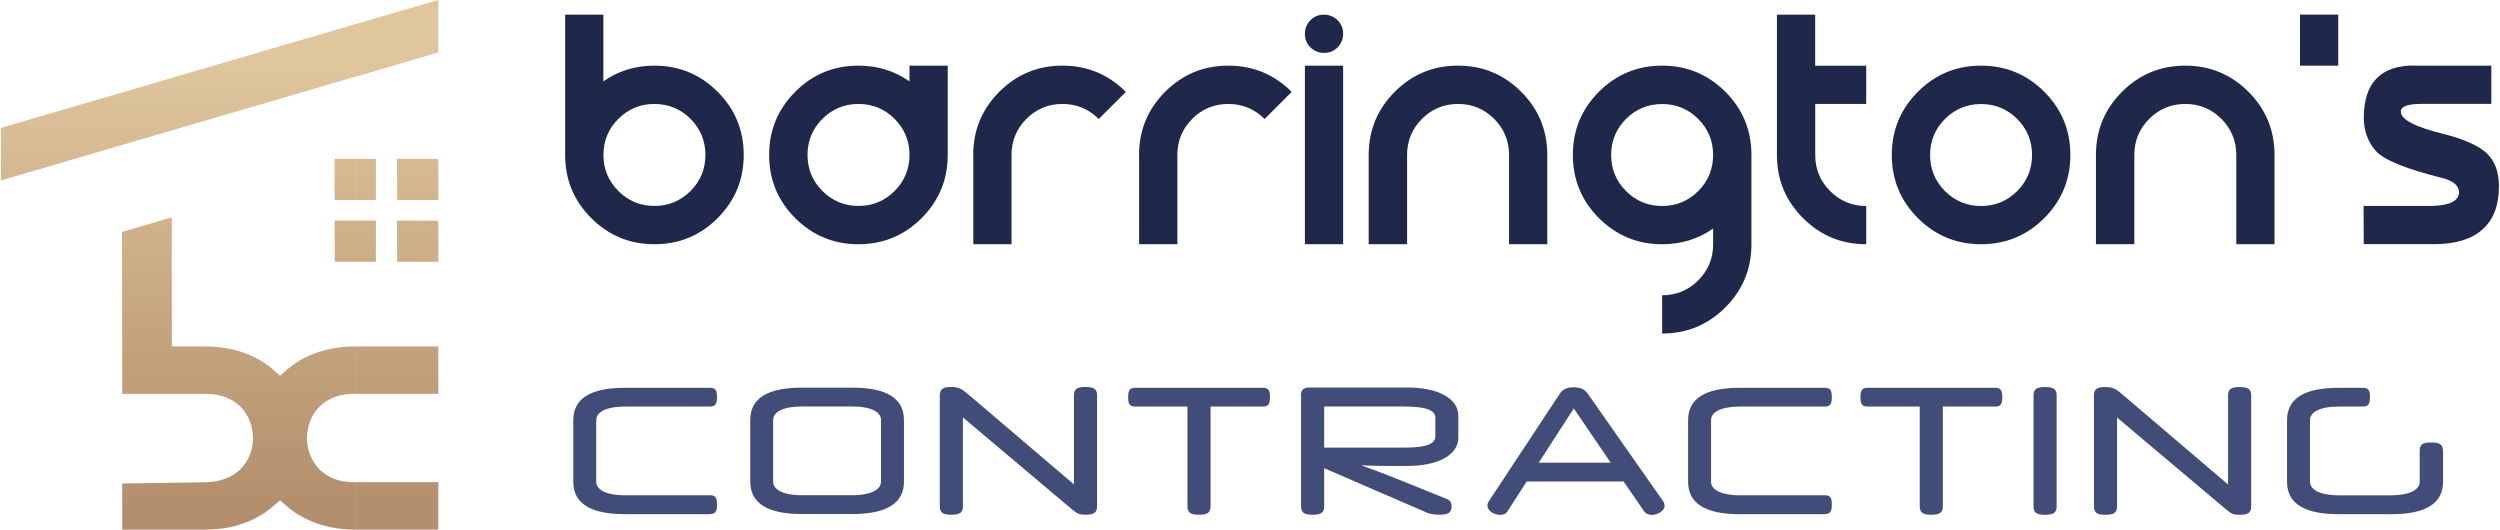
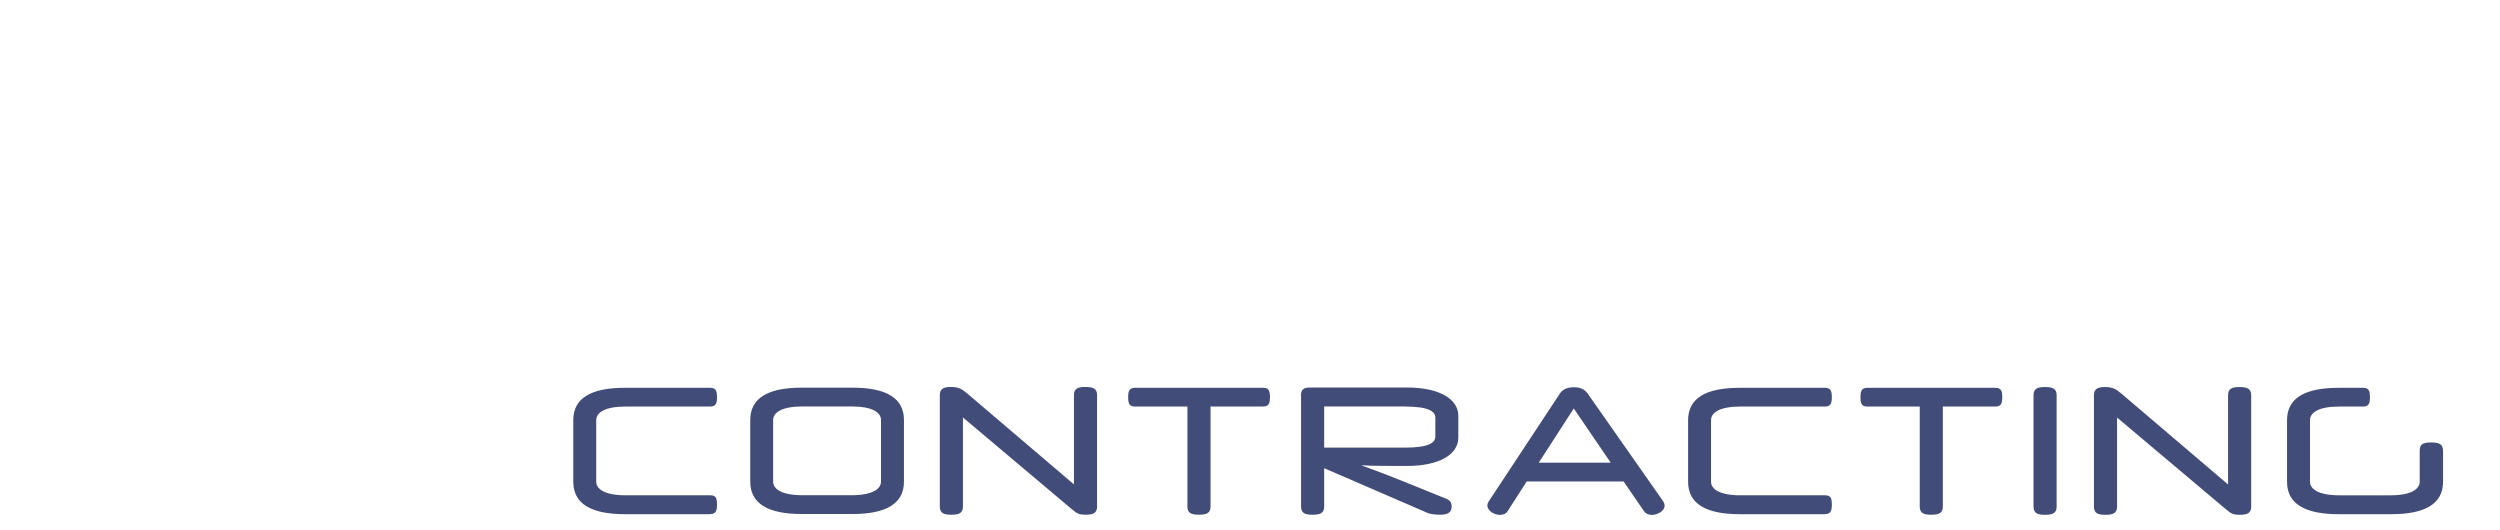
<svg xmlns="http://www.w3.org/2000/svg" xml:space="preserve" width="2.195in" height="0.465in" version="1.1" style="shape-rendering:geometricPrecision; text-rendering:geometricPrecision; image-rendering:optimizeQuality; fill-rule:evenodd; clip-rule:evenodd" viewBox="0 0 325.38 68.98">
  <defs>
    <style type="text/css">
   
    .fil1 {fill:#1F284A;fill-rule:nonzero}
    .fil2 {fill:#424C78;fill-rule:nonzero}
    .fil0 {fill:url(#id0)}
   
  </style>
    <linearGradient id="id0" gradientUnits="userSpaceOnUse" x1="36.75" y1="65.51" x2="36.75" y2="8.02">
      <stop offset="0" style="stop-opacity:1; stop-color:#B38F6D" />
      <stop offset="1" style="stop-opacity:1; stop-color:#DFC69D" />
    </linearGradient>
  </defs>
  <g id="Layer_x0020_1">
    <g id="_107313968">
-       <path class="fil0" d="M46.15 45.12c-1.85,0.01 -3.52,0.3 -4.98,0.79 -1.55,0.53 -2.9,1.34 -4.03,2.34l-0.78 0.69 -0.78 -0.69c-1.13,-1 -2.48,-1.79 -4.03,-2.34 -1.49,-0.52 -3.19,-0.79 -5.08,-0.79l-4.21 0 0 -16.81 -6.49 1.9c0.01,5.35 0.04,17.38 0.04,21.09l10.86 0c1.9,0 3.34,0.58 4.38,1.52l0 0c1.16,1.07 1.74,2.56 1.8,4.2l0 0.08c-0.06,1.62 -0.63,3.08 -1.79,4.14 -1.02,0.94 -2.47,1.52 -4.36,1.57l-10.9 0.17 0 6.01 10.66 0c1.89,0 3.59,-0.28 5.08,-0.81 1.55,-0.53 2.9,-1.34 4.03,-2.34l0.78 -0.69 0.78 0.69c1.13,1 2.48,1.79 4.03,2.34 1.47,0.51 3.13,0.79 4.98,0.81l0 -6.18 -0.11 0c-1.9,0 -3.34,-0.57 -4.38,-1.52l0 0c-1.16,-1.07 -1.74,-2.56 -1.8,-4.2l0 -0.08c0.06,-1.62 0.64,-3.13 1.8,-4.2l0 0c1.02,-0.94 2.47,-1.52 4.38,-1.52l0.11 0 0 -6.18 0.01 0.01zm0 -16.39l0 5.36 -2.67 0 -0.01 -5.36 2.69 0 0 0 -0.01 0zm0 -8.04l-2.69 0 0.01 5.36 2.67 0 0 -5.36 0.01 0zm0 -17.54l0 6.84 -46.15 13.51 0 -6.84 46.15 -13.51 0 0zm0 22.9l0 -5.36 2.69 0 0 5.36 -2.69 0zm0 8.04l0 -5.36 2.69 0 0 5.36 -2.69 0 0 0zm8.13 28.71l0 6.18 -8.13 0 0 -6.18 8.13 0 0 0zm0 -17.68l0 6.18 -8.13 0 0 -6.18 8.13 0 0 0zm0 -24.43l0 5.36 -2.67 0 -0.02 -5.36 2.69 0 0 0zm0 -19.91l0 6.84 -8.13 2.38 0 -6.84 8.13 -2.38 0 0zm0 27.95l-2.69 0 0.02 5.36 2.67 0 0 -5.36zm0 -21.11l0 -6.84 2.69 -0.78 0 6.84 -2.69 0.78zm0 18.44l0 -5.36 2.69 0 0 5.36 -2.69 0 0 0zm0 25.24l0 -6.18 2.69 0 0 6.18 -2.69 0 0 0zm0 17.68l0 -6.18 2.69 0 0 6.18 -2.69 0 0 0zm2.69 -34.88l0 -5.36 -2.69 0 0 5.36 2.69 0 0 0z" />
-       <path class="fil1" d="M89.82 24.88c1.29,-1.29 1.94,-2.87 1.94,-4.7 0,-1.84 -0.65,-3.4 -1.94,-4.7 -1.29,-1.29 -2.87,-1.94 -4.7,-1.94 -1.84,0 -3.4,0.65 -4.7,1.94 -1.29,1.29 -1.94,2.87 -1.94,4.7 0,1.84 0.65,3.4 1.94,4.7 1.29,1.29 2.87,1.94 4.7,1.94 1.84,0 3.4,-0.65 4.7,-1.94zm-11.35 -14.28c1.92,-1.36 4.14,-2.05 6.65,-2.05 3.23,0 5.96,1.14 8.23,3.4 2.26,2.26 3.4,5 3.4,8.23 0,3.23 -1.14,5.96 -3.4,8.23 -2.26,2.26 -5,3.4 -8.23,3.4 -3.23,0 -5.96,-1.14 -8.23,-3.4 -2.26,-2.26 -3.4,-5 -3.4,-8.23l0 -18.27 4.98 0 0 8.7 0 -0.01zm37.93 14.28c1.29,-1.29 1.94,-2.87 1.94,-4.7 0,-1.84 -0.65,-3.4 -1.94,-4.7 -1.29,-1.29 -2.87,-1.94 -4.7,-1.94 -1.84,0 -3.4,0.65 -4.7,1.94 -1.29,1.29 -1.94,2.87 -1.94,4.7 0,1.84 0.65,3.4 1.94,4.7 1.29,1.29 2.87,1.94 4.7,1.94 1.84,0 3.4,-0.65 4.7,-1.94zm6.92 -4.7c0,3.23 -1.14,5.96 -3.4,8.23 -2.26,2.26 -5,3.4 -8.23,3.4 -3.23,0 -5.96,-1.14 -8.23,-3.4 -2.26,-2.26 -3.4,-5 -3.4,-8.23 0,-3.23 1.14,-5.96 3.4,-8.23 2.26,-2.26 5,-3.4 8.23,-3.4 2.5,0 4.72,0.69 6.65,2.05l0 -2.05 4.98 0 0 11.63 0 0zm3.32 0c0,-3.23 1.14,-5.96 3.4,-8.23 2.26,-2.26 5,-3.4 8.23,-3.4 3.23,0 5.96,1.14 8.23,3.4l0.02 0.02 -3.53 3.53 -0.02 -0.02c-1.29,-1.29 -2.87,-1.94 -4.7,-1.94 -1.84,0 -3.4,0.65 -4.7,1.94 -1.29,1.29 -1.94,2.87 -1.94,4.7l0 11.63 -4.98 0 0 -11.63 -0.01 0zm21.6 0c0,-3.23 1.14,-5.96 3.4,-8.23 2.26,-2.26 5,-3.4 8.23,-3.4 3.23,0 5.96,1.14 8.23,3.4l0.02 0.02 -3.53 3.53 -0.02 -0.02c-1.29,-1.29 -2.87,-1.94 -4.7,-1.94 -1.84,0 -3.4,0.65 -4.7,1.94 -1.29,1.29 -1.94,2.87 -1.94,4.7l0 11.63 -4.98 0 0 -11.63 -0.01 0zm26.58 -11.63l0 23.26 -4.98 0 0 -23.26 4.98 0zm-2.49 -1.66c-0.7,0 -1.28,-0.25 -1.77,-0.72 -0.49,-0.49 -0.72,-1.07 -0.72,-1.77 0,-0.69 0.25,-1.28 0.72,-1.77 0.49,-0.49 1.07,-0.72 1.77,-0.72 0.69,0 1.28,0.25 1.77,0.72 0.49,0.49 0.72,1.07 0.72,1.77 0,0.7 -0.25,1.28 -0.72,1.77 -0.49,0.49 -1.07,0.72 -1.77,0.72zm10.8 24.92l-4.98 0 0 -11.63c0,-3.23 1.14,-5.96 3.4,-8.23 2.26,-2.26 5,-3.4 8.23,-3.4 3.23,0 5.96,1.14 8.23,3.4 2.26,2.26 3.4,5 3.4,8.23l0 11.63 -4.98 0 0 -11.63c0,-1.84 -0.65,-3.4 -1.94,-4.7 -1.29,-1.29 -2.87,-1.94 -4.7,-1.94 -1.84,0 -3.4,0.65 -4.7,1.94 -1.29,1.29 -1.94,2.87 -1.94,4.7l0 11.63 -0.02 0zm33.24 -4.98c1.84,0 3.4,-0.65 4.7,-1.94 1.29,-1.29 1.94,-2.87 1.94,-4.7 0,-1.84 -0.65,-3.4 -1.94,-4.7 -1.29,-1.29 -2.87,-1.94 -4.7,-1.94 -1.84,0 -3.4,0.65 -4.7,1.94 -1.29,1.29 -1.94,2.87 -1.94,4.7 0,1.84 0.65,3.4 1.94,4.7 1.29,1.29 2.87,1.94 4.7,1.94zm6.65 2.93c-1.92,1.36 -4.14,2.05 -6.65,2.05 -3.23,0 -5.96,-1.14 -8.23,-3.4 -2.26,-2.26 -3.4,-5 -3.4,-8.23 0,-3.23 1.14,-5.96 3.4,-8.23 2.26,-2.26 5,-3.4 8.23,-3.4 3.23,0 5.96,1.14 8.23,3.4 2.26,2.26 3.4,5 3.4,8.23l0 11.63c0,3.23 -1.14,5.96 -3.4,8.23 -2.26,2.26 -5,3.4 -8.23,3.4l0 -4.98c1.84,0 3.4,-0.65 4.7,-1.94 1.29,-1.29 1.94,-2.87 1.94,-4.7l0 -2.05 0.01 -0.01zm13.29 -16.22l0 6.65c0,1.84 0.65,3.4 1.94,4.7 1.29,1.29 2.87,1.94 4.7,1.94l0 4.98c-3.23,0 -5.96,-1.14 -8.23,-3.4 -2.26,-2.26 -3.4,-5 -3.4,-8.23l0 -18.27 4.98 0 0 6.65 6.65 0 0 4.98 -6.65 0 0.01 0zm21.6 18.27c-3.23,0 -5.96,-1.14 -8.23,-3.4 -2.26,-2.26 -3.4,-5 -3.4,-8.23 0,-3.23 1.14,-5.96 3.4,-8.23 2.26,-2.26 5,-3.4 8.23,-3.4 3.23,0 5.96,1.14 8.23,3.4 2.26,2.26 3.4,5 3.4,8.23 0,3.23 -1.14,5.96 -3.4,8.23 -2.26,2.26 -5,3.4 -8.23,3.4zm0 -4.98c1.84,0 3.4,-0.65 4.7,-1.94 1.29,-1.29 1.94,-2.87 1.94,-4.7 0,-1.84 -0.65,-3.4 -1.94,-4.7 -1.29,-1.29 -2.87,-1.94 -4.7,-1.94 -1.84,0 -3.4,0.65 -4.7,1.94 -1.29,1.29 -1.94,2.87 -1.94,4.7 0,1.84 0.65,3.4 1.94,4.7 1.29,1.29 2.87,1.94 4.7,1.94zm19.94 4.98l-4.98 0 0 -11.63c0,-3.23 1.14,-5.96 3.4,-8.23 2.26,-2.26 5,-3.4 8.23,-3.4 3.23,0 5.96,1.14 8.23,3.4 2.26,2.26 3.4,5 3.4,8.23l0 11.63 -4.98 0 0 -11.63c0,-1.84 -0.65,-3.4 -1.94,-4.7 -1.29,-1.29 -2.87,-1.94 -4.7,-1.94 -1.84,0 -3.4,0.65 -4.7,1.94 -1.29,1.29 -1.94,2.87 -1.94,4.7l0 11.63 -0.02 0zm21.6 -23.26l0 -6.65 4.98 0 0 6.65 -4.98 0zm14.95 0l9.97 0 0 4.98 -9.21 0c-1.77,0.02 -2.62,0.37 -2.57,1.03 0,1.01 1.84,1.97 5.53,2.88 2.7,0.68 4.58,1.52 5.64,2.51 1.07,1.01 1.6,2.45 1.6,4.34 0,2.47 -0.72,4.34 -2.16,5.61 -1.43,1.27 -3.53,1.9 -6.31,1.9l-9.14 0 -0.02 -4.98 9.04 0c2.18,-0.08 3.32,-0.65 3.4,-1.72 0,-0.9 -0.71,-1.53 -2.13,-1.9 -4.79,-1.19 -7.71,-2.38 -8.74,-3.57 -1.03,-1.19 -1.54,-2.62 -1.54,-4.29 0,-4.56 2.22,-6.84 6.65,-6.81l0 0.01z" />
      <path class="fil2" d="M92.4 66.95c0.72,0 0.87,-0.43 0.87,-1.22 0,-0.82 -0.13,-1.22 -0.87,-1.22l-11.05 0c-2.66,0 -3.81,-0.79 -3.81,-1.77l0 -8.02c0,-1 1.16,-1.77 3.81,-1.77l11.03 0c0.72,0 0.89,-0.4 0.89,-1.22 0,-0.82 -0.15,-1.22 -0.89,-1.22l-11.12 0c-4.47,0 -6.71,1.39 -6.71,4.22l0 8.02c0,2.81 2.24,4.22 6.71,4.22l11.15 0 0 -0.02zm18.51 0c4.47,0 6.71,-1.41 6.71,-4.22l0 -8.02c0,-2.83 -2.24,-4.22 -6.71,-4.22l-6.6 0c-4.47,0 -6.71,1.39 -6.71,4.22l0 8.02c0,2.81 2.24,4.22 6.71,4.22l6.6 0zm-0.09 -2.45l-6.43 0c-2.66,0 -3.81,-0.79 -3.81,-1.77l0 -8.02c0,-1 1.16,-1.77 3.81,-1.77l6.43 0c2.66,0 3.81,0.77 3.81,1.77l0 8.02c0,0.97 -1.16,1.77 -3.81,1.77zm30.38 2.54c1.04,0 1.57,-0.18 1.57,-1.07l0 -14.5c0,-0.87 -0.52,-1.07 -1.52,-1.07 -0.97,0 -1.49,0.2 -1.49,1.07l0 11.62 -13.91 -11.85c-0.7,-0.59 -1.14,-0.84 -2.13,-0.84 -0.92,0 -1.43,0.23 -1.43,1.07l0 14.5c0,0.87 0.52,1.07 1.49,1.07 1,0 1.52,-0.2 1.52,-1.07l0 -11.6 14.11 11.89c0.79,0.65 0.97,0.77 1.79,0.77l0.01 0zm23.2 -14.09c0.72,0 0.89,-0.4 0.89,-1.22 0,-0.82 -0.15,-1.22 -0.89,-1.22l-16.69 0c-0.72,0 -0.89,0.4 -0.89,1.22 0,0.82 0.15,1.22 0.89,1.22l6.83 0 0 13.02c0,0.87 0.52,1.07 1.49,1.07 1,0 1.52,-0.2 1.52,-1.07l0 -13.02 6.85 0zm4.94 -1.41l0 14.43c0,0.87 0.52,1.07 1.49,1.07 1,0 1.52,-0.2 1.52,-1.07l0 -4.99 13.27 5.74c0.47,0.27 1.36,0.32 1.79,0.32 1,0 1.54,-0.25 1.54,-1.07 0,-0.5 -0.2,-0.82 -0.72,-1.02l-5.47 -2.21c-3.45,-1.39 -4.49,-1.72 -5.47,-2.09l0 -0.05c1.19,0.07 2.26,0.09 4.94,0.09l0.91 0c4.1,0 6.68,-1.45 6.68,-3.68l0 -2.86c0,-2.23 -2.56,-3.68 -6.68,-3.68l-12.75 0c-0.72,0 -1.07,0.34 -1.07,1.04l0 0zm13.54 1.41c3.08,0 3.95,0.64 3.95,1.45l0 2.45c0,0.82 -0.87,1.45 -3.95,1.45l-10.53 0 0 -5.36 10.53 0 0 0.01zm21.98 -2.51c-0.91,0 -1.45,0.3 -1.79,0.79l-9.31 14.11c-0.09,0.15 -0.15,0.32 -0.15,0.5 0,0.7 0.89,1.22 1.64,1.22 0.39,0 0.77,-0.13 0.97,-0.45l2.51 -3.9 12.62 0 2.68 3.9c0.23,0.32 0.59,0.45 1,0.45 0.77,0 1.66,-0.52 1.66,-1.2 0,-0.15 -0.05,-0.34 -0.15,-0.52l-9.89 -14.11c-0.37,-0.5 -0.89,-0.79 -1.77,-0.79l-0.01 0zm0 2.76l4.81 7.06 -9.37 0 4.56 -7.06 -0.01 0zm32.74 13.75c0.72,0 0.87,-0.43 0.87,-1.22 0,-0.82 -0.13,-1.22 -0.87,-1.22l-11.05 0c-2.66,0 -3.81,-0.79 -3.81,-1.77l0 -8.02c0,-1 1.16,-1.77 3.81,-1.77l11.03 0c0.72,0 0.89,-0.4 0.89,-1.22 0,-0.82 -0.15,-1.22 -0.89,-1.22l-11.12 0c-4.47,0 -6.71,1.39 -6.71,4.22l0 8.02c0,2.81 2.24,4.22 6.71,4.22l11.15 0 0 -0.02zm22.18 -14c0.72,0 0.89,-0.4 0.89,-1.22 0,-0.82 -0.15,-1.22 -0.89,-1.22l-16.69 0c-0.72,0 -0.89,0.4 -0.89,1.22 0,0.82 0.15,1.22 0.89,1.22l6.83 0 0 13.02c0,0.87 0.52,1.07 1.49,1.07 1,0 1.52,-0.2 1.52,-1.07l0 -13.02 6.85 0zm7.97 -1.47c0,-0.87 -0.52,-1.07 -1.52,-1.07 -0.97,0 -1.49,0.2 -1.49,1.07l0 14.5c0,0.87 0.52,1.07 1.49,1.07 1,0 1.52,-0.2 1.52,-1.07l0 -14.5zm23.77 15.57c1.04,0 1.57,-0.18 1.57,-1.07l0 -14.5c0,-0.87 -0.52,-1.07 -1.52,-1.07 -0.97,0 -1.49,0.2 -1.49,1.07l0 11.62 -13.91 -11.85c-0.7,-0.59 -1.14,-0.84 -2.13,-0.84 -0.92,0 -1.43,0.23 -1.43,1.07l0 14.5c0,0.87 0.52,1.07 1.49,1.07 1,0 1.52,-0.2 1.52,-1.07l0 -11.6 14.11 11.89c0.79,0.65 0.97,0.77 1.79,0.77l0.01 0zm26.55 -8.35c0,-0.89 -0.55,-1.07 -1.54,-1.07 -1,0 -1.49,0.18 -1.49,1.07l0 4.04c0,0.97 -1.14,1.77 -3.79,1.77l-6.69 0c-2.66,0 -3.81,-0.79 -3.81,-1.77l0 -8.02c0,-1 1.16,-1.77 3.81,-1.77l3.11 0c0.72,0 0.89,-0.4 0.89,-1.22 0,-0.82 -0.15,-1.22 -0.89,-1.22l-3.2 0c-4.47,0 -6.71,1.39 -6.71,4.22l0 8.02c0,2.81 2.24,4.22 6.71,4.22l6.88 0c4.38,0 6.73,-1.34 6.73,-4.22l0 -4.04 0 -0.01z" />
    </g>
  </g>
</svg>